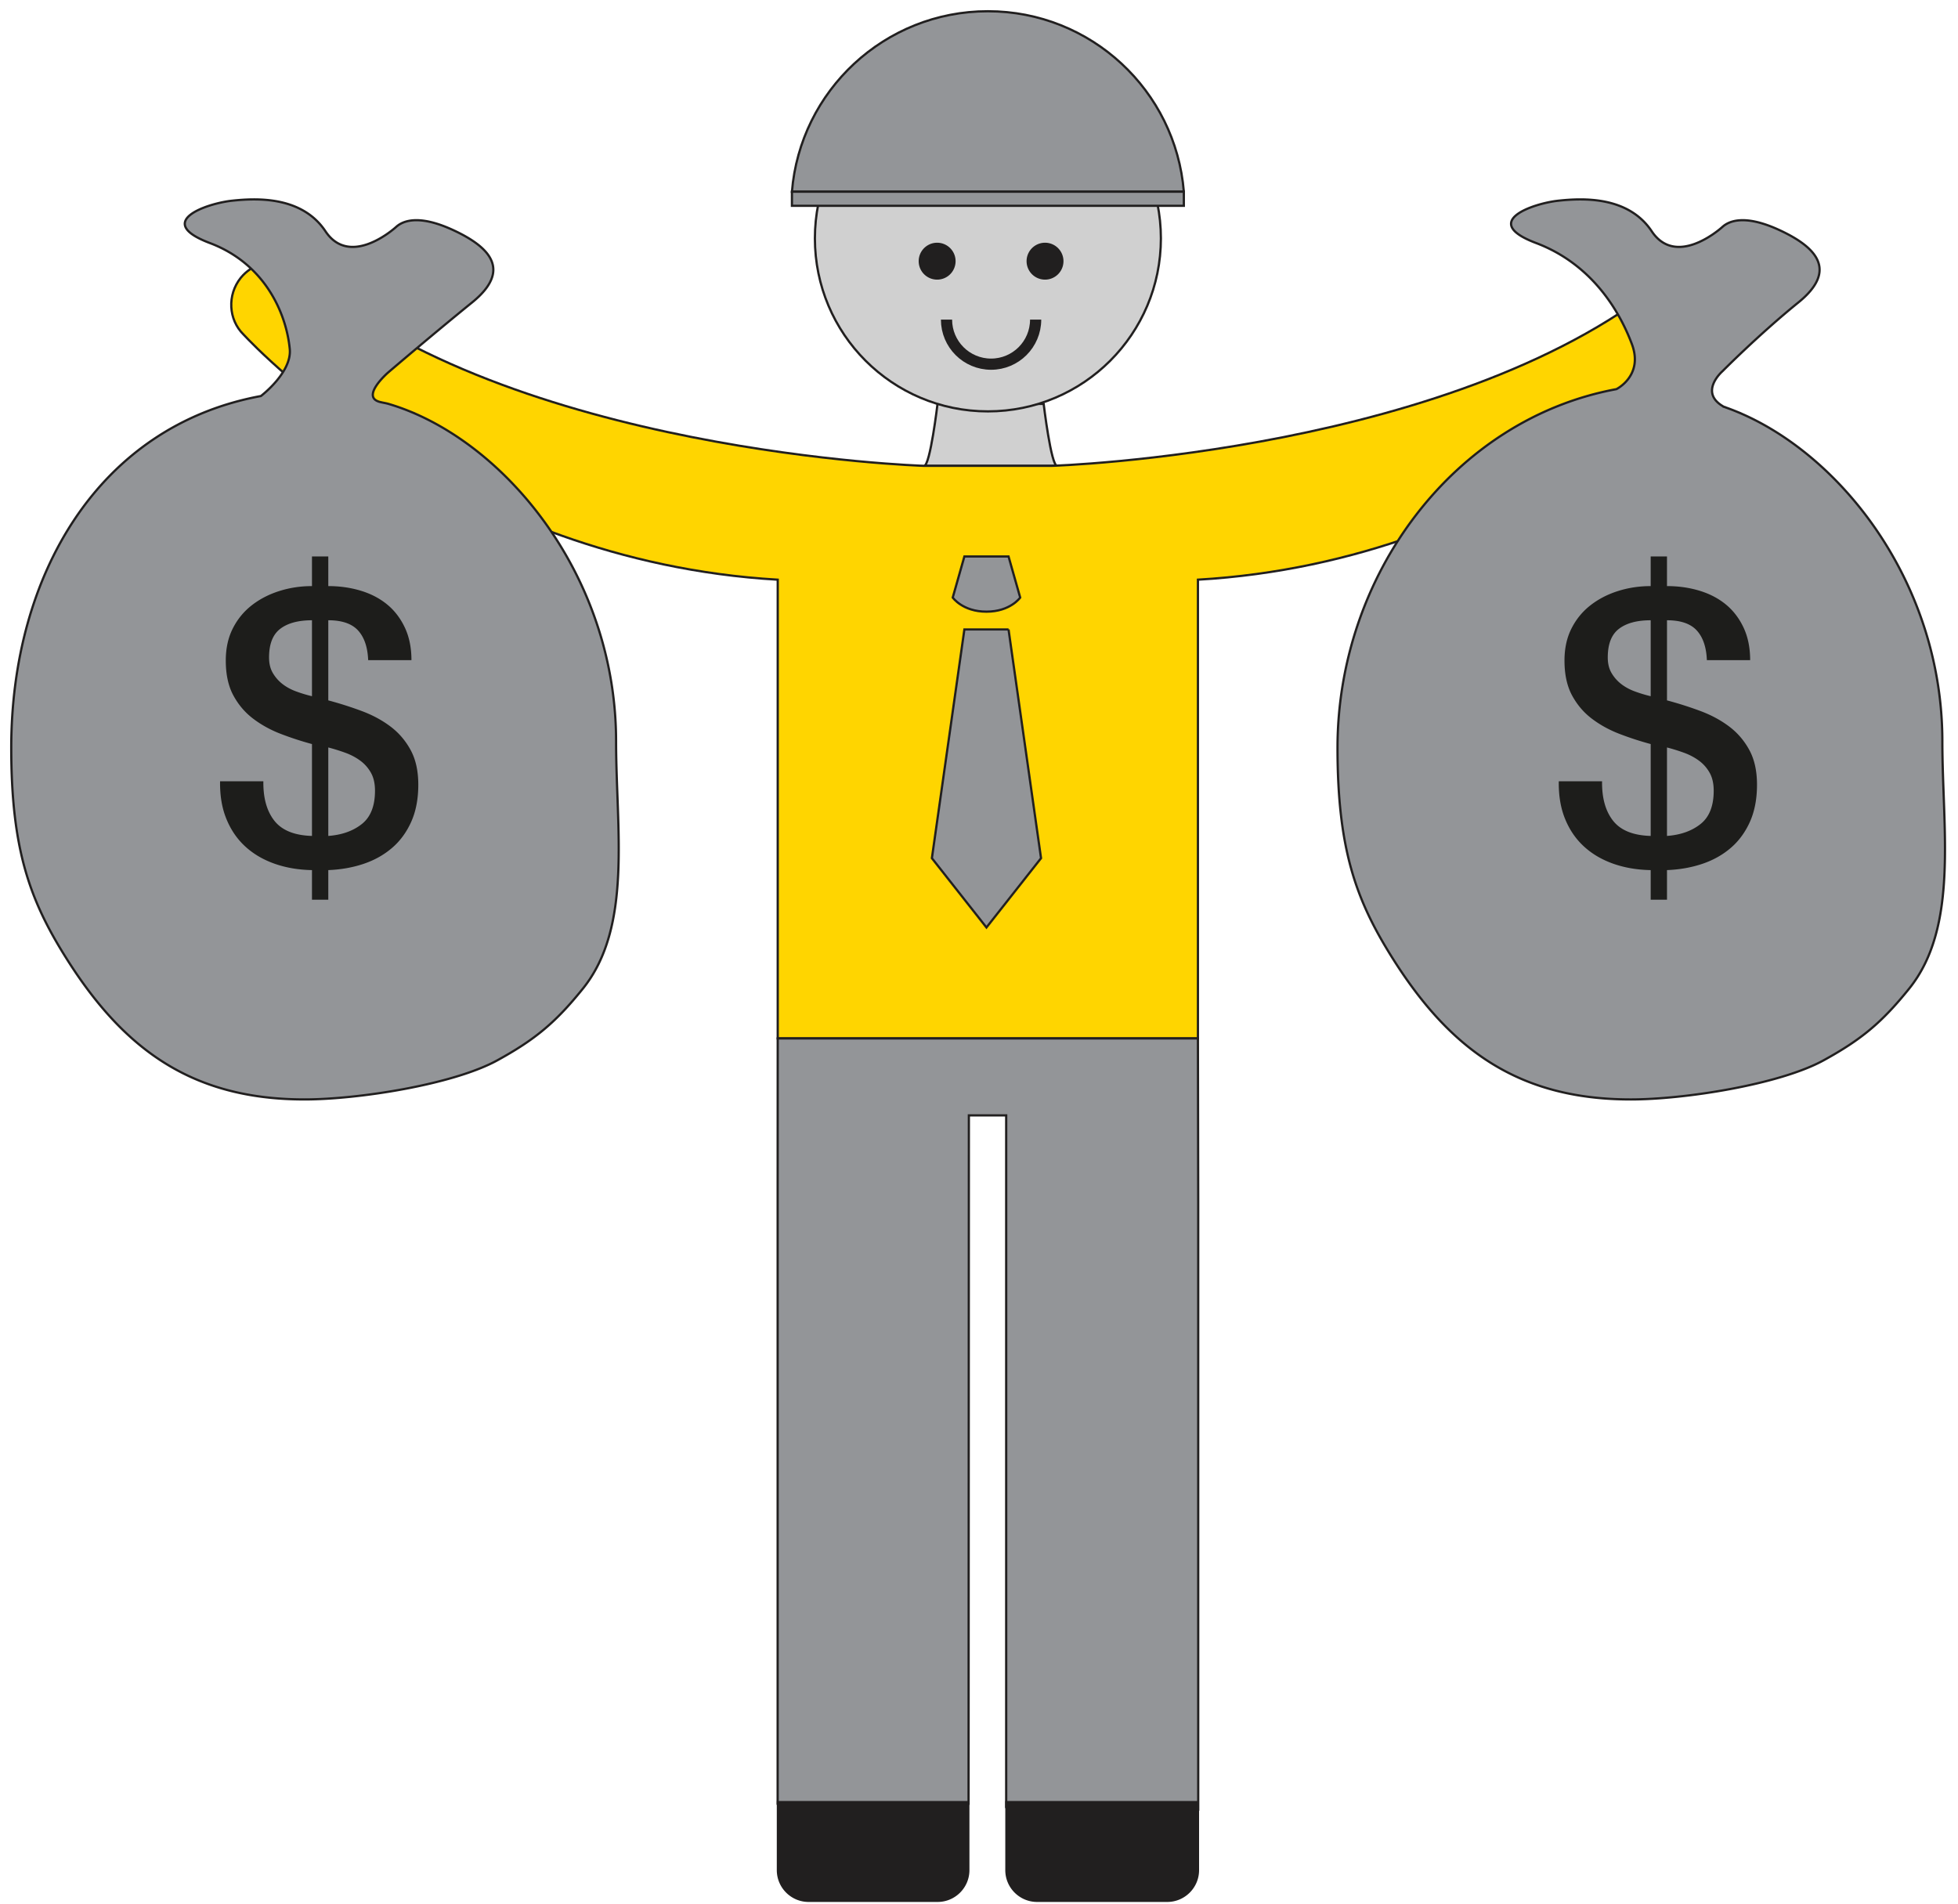
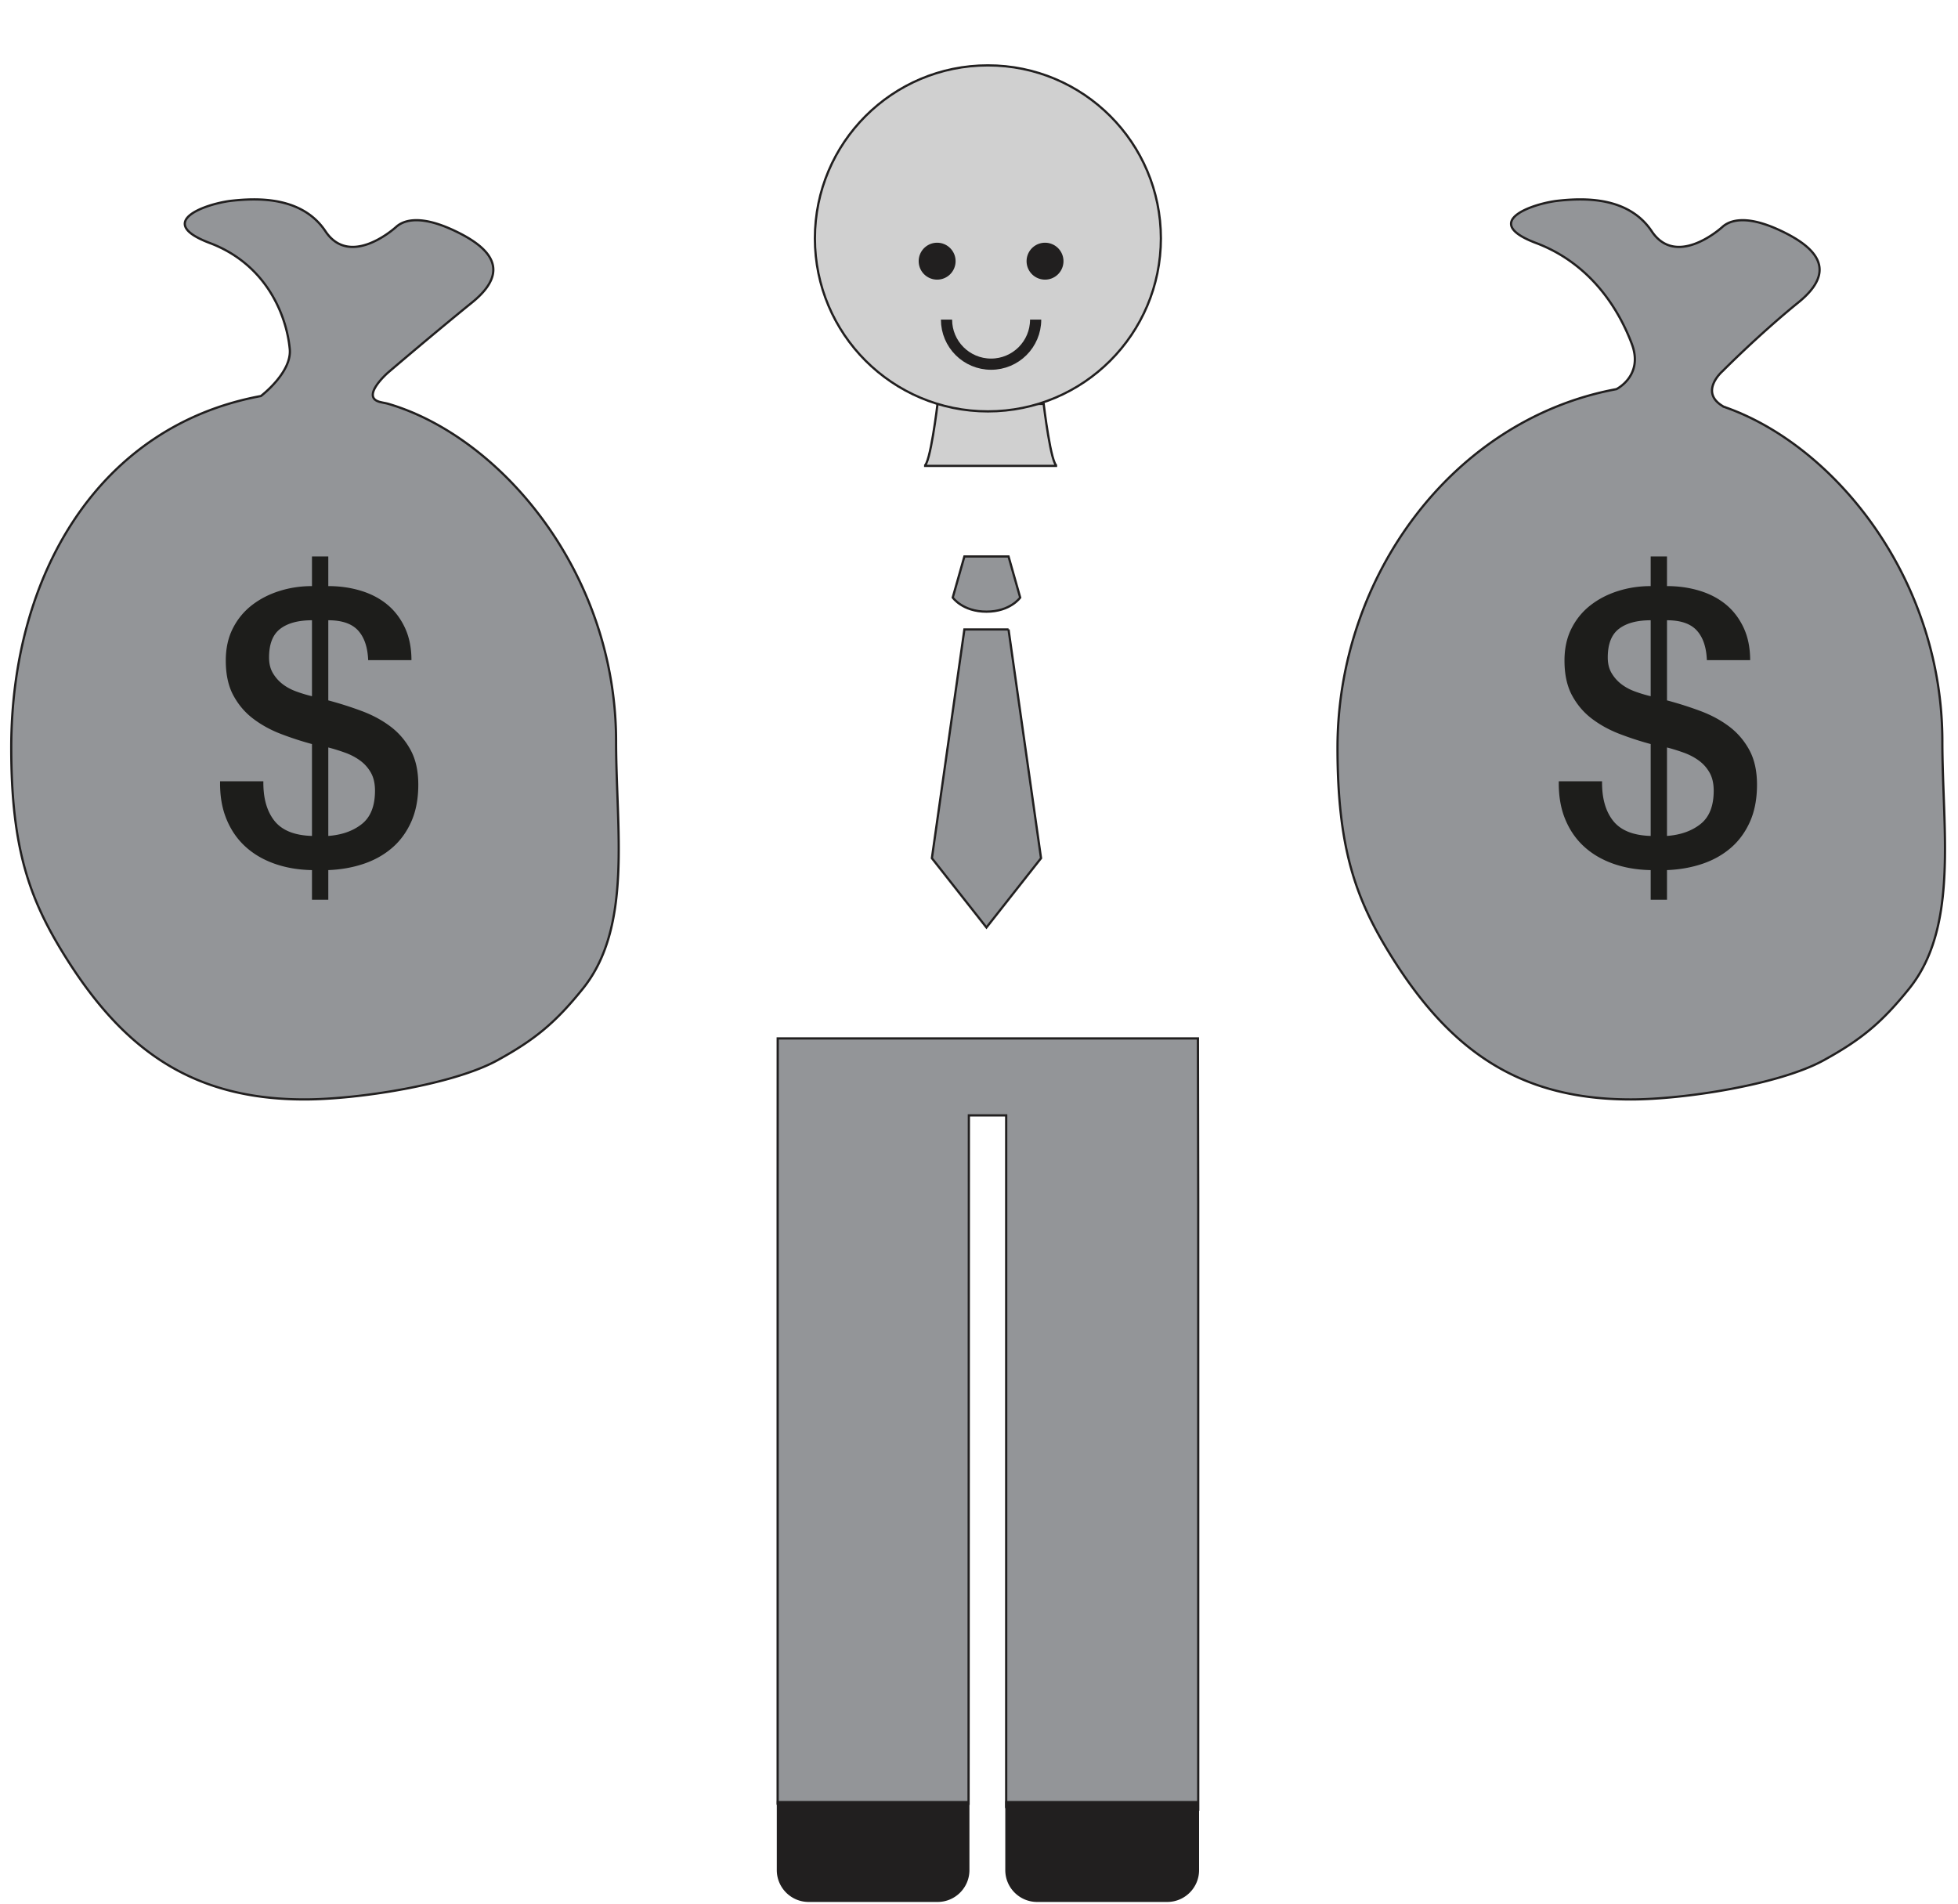
<svg xmlns="http://www.w3.org/2000/svg" viewBox="0 0 972 945" fill-rule="evenodd" clip-rule="evenodd" stroke-miterlimit="10">
  <path d="M465.412 200.492s-3.656 30.782-6.685 30.783h66.063c-3.021-.002-6.688-30.782-6.688-30.782l-52.69-.001z" fill="#d0d0d0" fill-rule="nonzero" stroke="#211f1f" stroke-width="1.111" />
  <path d="M576.287 118.328c0 47.428-38.45 85.873-85.872 85.873-47.428 0-85.872-38.445-85.872-85.873 0-47.428 38.444-85.872 85.872-85.872 47.422 0 85.872 38.444 85.872 85.872" fill="#d0d0d0" fill-rule="nonzero" />
  <circle cx="-15.457" r="15.457" fill="none" stroke="#211f1f" stroke-width=".2" transform="matrix(0 -5.556 -5.556 0 490.415 32.456)" />
-   <path d="M587.691 95.161H393.135c4.073-50.172 46.084-89.578 97.278-89.578 51.184 0 93.195 39.406 97.278 89.578z" fill="#939598" fill-rule="nonzero" stroke="#211f1f" stroke-width="1.111" />
-   <path d="M861.254 137.937c-5.55-6.794-14.378-9.4-22.083-7.133-2.595.566-5.09 1.81-7.245 3.622-.566.456-1.25 1.017-1.81 1.589-103.395 88.894-308.034 95.233-308.034 95.233H458.67s-204.633-6.339-308.022-95.233c-.567-.572-1.256-1.133-1.817-1.589-2.155-1.811-4.644-3.056-7.244-3.622-7.711-2.267-16.534.339-22.09 7.133-6.794 8.495-6.11 20.722 1.362 28.084.117.11.228.227.333.344 6.123 6.561 106.35 112.222 264.89 121.394v227.734h208.6V287.759c158.539-9.172 258.766-114.833 264.878-121.394.116-.117.222-.233.338-.344 7.478-7.362 8.162-19.59 1.356-28.084" fill="#ffd500" fill-rule="nonzero" />
-   <path d="M861.254 137.937c-5.55-6.794-14.378-9.4-22.083-7.133-2.595.566-5.09 1.81-7.245 3.622-.566.456-1.25 1.017-1.81 1.589-103.395 88.894-308.034 95.233-308.034 95.233H458.67s-204.633-6.339-308.022-95.233c-.567-.572-1.256-1.133-1.817-1.589-2.155-1.811-4.644-3.056-7.244-3.622-7.711-2.267-16.534.339-22.09 7.133-6.794 8.495-6.11 20.722 1.362 28.084.117.11.228.227.333.344 6.123 6.561 106.35 112.222 264.89 121.394v227.734h208.6V287.759c158.539-9.172 258.766-114.833 264.878-121.394.116-.117.222-.233.338-.344 7.478-7.362 8.162-19.59 1.356-28.084z" fill="none" stroke="#211f1f" stroke-width="1.111" />
  <path d="M964.232 368.015c0-78.345-50.172-142.523-102.483-163.834a110.346 110.346 0 00-4.9-1.867c-1.873-.666.844.195-1.023-.35-1.222-.366 1.24.312 0 0-12.9-7.127-.744-17.688-.744-17.688s18.011-18.2 37.678-34.14c19.66-15.944 9.033-27.372-9.306-35.872-18.333-8.505-25.778-3.988-28.428-1.6-2.66 2.395-23.383 19.667-35.072 2.134-11.7-17.545-34.283-16.478-46.505-15.15-12.217 1.328-39.056 10.366-10.895 20.994 28.172 10.628 41.717 34.54 47.572 50.217 5.84 15.678-7.71 22.317-7.71 22.317-80.706 14.916-138.44 92.444-138.44 178.028 0 49.955 9.095 75.094 26.311 102.827 29.017 46.784 63.19 71.74 119.306 71.74 26.372 0 73.644-7.317 95.65-19.39 18.678-10.26 28.895-18.7 42.511-35.61 24.695-30.645 16.478-78.962 16.478-122.756" fill="#939598" fill-rule="nonzero" />
  <path d="M964.232 368.015c0-78.345-50.172-142.523-102.483-163.834a110.346 110.346 0 00-4.9-1.867c-1.873-.666.844.195-1.023-.35-1.222-.366 1.24.312 0 0-12.9-7.127-.744-17.688-.744-17.688s18.011-18.2 37.678-34.14c19.66-15.944 9.033-27.372-9.306-35.872-18.333-8.505-25.778-3.988-28.428-1.6-2.66 2.395-23.383 19.667-35.072 2.134-11.7-17.545-34.283-16.478-46.505-15.15-12.217 1.328-39.056 10.366-10.895 20.994 28.172 10.628 41.717 34.54 47.572 50.217 5.84 15.678-7.71 22.317-7.71 22.317-80.706 14.916-138.44 92.444-138.44 178.028 0 49.955 9.095 75.094 26.311 102.827 29.017 46.784 63.19 71.74 119.306 71.74 26.372 0 73.644-7.317 95.65-19.39 18.678-10.26 28.895-18.7 42.511-35.61 24.695-30.645 16.478-78.962 16.478-122.756z" fill="none" stroke="#211f1f" stroke-width="1.111" />
  <path d="M305.839 368.015c0-78.345-50.178-142.523-102.483-163.834a113.035 113.035 0 00-4.9-1.867 104.93 104.93 0 00-5.623-1.822c-1.227-.366-2.439-.516-3.683-.828-10.889-2.233 3.494-14.722 3.494-14.722s22.056-18.866 41.717-34.805c19.667-15.945 9.04-27.373-9.3-35.873-18.339-8.505-25.778-3.988-28.433-1.6-2.656 2.395-23.378 19.667-35.067 2.134-11.7-17.545-34.289-16.478-46.505-15.15-12.217 1.328-39.062 10.366-10.895 20.994 28.172 10.628 38.133 36.017 39.683 52.672 1.084 11.628-14.333 23.284-14.333 23.284C48.8 211.508 5.583 285.62 5.583 371.204c0 49.955 9.09 75.094 26.306 102.827 29.022 46.784 63.194 71.74 119.311 71.74 26.372 0 73.639-7.317 95.65-19.39 18.678-10.26 28.895-18.7 42.506-35.61 24.7-30.645 16.483-78.962 16.483-122.756" fill="#939598" fill-rule="nonzero" />
  <path d="M305.839 368.015c0-78.345-50.178-142.523-102.483-163.834a113.035 113.035 0 00-4.9-1.867 104.93 104.93 0 00-5.623-1.822c-1.227-.366-2.439-.516-3.683-.828-10.889-2.233 3.494-14.722 3.494-14.722s22.056-18.866 41.717-34.805c19.667-15.945 9.04-27.373-9.3-35.873-18.339-8.505-25.778-3.988-28.433-1.6-2.656 2.395-23.378 19.667-35.067 2.134-11.7-17.545-34.289-16.478-46.505-15.15-12.217 1.328-39.062 10.366-10.895 20.994 28.172 10.628 38.133 36.017 39.683 52.672 1.084 11.628-14.333 23.284-14.333 23.284C48.8 211.508 5.583 285.62 5.583 371.204c0 49.955 9.09 75.094 26.306 102.827 29.022 46.784 63.194 71.74 119.311 71.74 26.372 0 73.639-7.317 95.65-19.39 18.678-10.26 28.895-18.7 42.506-35.61 24.7-30.645 16.483-78.962 16.483-122.756z" fill="none" stroke="#211f1f" stroke-width="1.111" />
  <path d="M500.663 276.242h-21.917l-5.783 20.394s4.872 7 16.744 7c11.873 0 16.745-7 16.745-7l-5.789-20.394zM500.663 312.465h-21.917l-16.133 113.55 27.089 34.4 27.094-34.4-16.133-113.55zM480.817 895.985c0-13.816.156-342.283.156-342.283h18.522v343.3l52.56.733 42.768.595V596.218l-.145-80.727h-208.6l-.033 74.35v306.094" fill="#939598" fill-rule="nonzero" stroke="#211f1f" stroke-width="1.111" />
  <path d="M481.252 894.043h-95.633v34.295c0 8.739 7.088 15.822 15.827 15.822h63.978c8.745 0 15.828-7.083 15.828-15.822v-34.295zM595.254 894.043h-96.206v34.295c0 8.739 7.084 15.822 15.823 15.822h64.555c8.745 0 15.828-7.083 15.828-15.822v-34.295zM474.378 129.653a9.16 9.16 0 01-9.161 9.161 9.16 9.16 0 01-9.161-9.16c0-5.056 4.1-9.162 9.161-9.162s9.161 4.106 9.161 9.161M527.936 129.653c0 5.061-4.1 9.161-9.155 9.161a9.16 9.16 0 110-18.322c5.055 0 9.155 4.106 9.155 9.161" fill="#211f1f" fill-rule="nonzero" />
  <path d="M162.973 414.97c6.783-.5 12.35-2.484 16.683-5.94 4.328-3.455 6.5-8.95 6.5-16.494 0-3.517-.65-6.467-1.977-8.856a18.711 18.711 0 00-5.278-6.033c-2.2-1.628-4.69-2.95-7.45-3.956a92.702 92.702 0 00-8.478-2.639v43.917zm-8.1-107.062c-6.789 0-12.039 1.411-15.739 4.239-3.717 2.828-5.567 7.572-5.567 14.233 0 3.017.628 5.595 1.884 7.728a19.144 19.144 0 004.81 5.467c1.95 1.505 4.212 2.733 6.79 3.672a68.067 68.067 0 007.822 2.361v-37.7zM130.74 387.83c-.123 8.29 1.7 14.823 5.466 19.6 3.773 4.778 9.984 7.29 18.667 7.54v-45.612a155.68 155.68 0 01-15.367-5c-5.094-1.944-9.677-4.456-13.76-7.539-4.084-3.078-7.379-6.939-9.895-11.589-2.517-4.65-3.767-10.428-3.767-17.344 0-6.028 1.161-11.34 3.489-15.928 2.317-4.583 5.461-8.411 9.422-11.494 3.956-3.078 8.506-5.434 13.661-7.067 5.156-1.633 10.556-2.45 16.217-2.45V276.24h8.1v14.706c5.656 0 10.994.75 16.022 2.261 5.028 1.506 9.395 3.767 13.1 6.783 3.706 3.017 6.656 6.85 8.861 11.5 2.19 4.65 3.3 10.05 3.3 16.211h-21.489c-.25-6.41-1.916-11.31-4.994-14.705-3.083-3.395-8.017-5.089-14.8-5.089v39.772a181.278 181.278 0 0116.589 5.278c5.394 2.011 10.172 4.589 14.322 7.728 4.156 3.139 7.472 7.039 9.989 11.689 2.511 4.644 3.778 10.36 3.778 17.15 0 7.039-1.167 13.16-3.49 18.378-2.327 5.21-5.5 9.55-9.521 13-4.023 3.46-8.734 6.1-14.134 7.922-5.4 1.816-11.25 2.855-17.533 3.105v14.706h-8.1V431.93c-6.789-.122-13.011-1.194-18.667-3.2-5.65-2.01-10.494-4.866-14.51-8.577-4.023-3.706-7.134-8.262-9.323-13.667-2.206-5.4-3.239-11.622-3.117-18.656h21.484zM827.535 414.97c6.789-.5 12.356-2.484 16.689-5.94 4.328-3.455 6.5-8.95 6.5-16.494 0-3.517-.656-6.467-1.978-8.856a18.711 18.711 0 00-5.278-6.033c-2.2-1.628-4.689-2.95-7.45-3.956a92.815 92.815 0 00-8.483-2.639v43.917zm-8.094-107.062c-6.79 0-12.045 1.411-15.74 4.239-3.716 2.828-5.566 7.572-5.566 14.233 0 3.017.628 5.595 1.883 7.728a19.144 19.144 0 004.811 5.467c1.95 1.505 4.212 2.733 6.79 3.672a68.067 68.067 0 007.822 2.361v-37.7zm-24.134 79.922c-.122 8.29 1.7 14.823 5.467 19.6 3.772 4.778 9.983 7.29 18.667 7.54v-45.612a155.68 155.68 0 01-15.367-5c-5.095-1.944-9.678-4.456-13.761-7.539-4.084-3.078-7.378-6.939-9.895-11.589-2.516-4.65-3.766-10.428-3.766-17.344 0-6.028 1.16-11.34 3.489-15.928 2.316-4.583 5.46-8.411 9.422-11.494 3.955-3.078 8.505-5.434 13.66-7.067 5.156-1.633 10.556-2.45 16.218-2.45V276.24h8.094v14.706c5.661 0 10.994.75 16.028 2.261 5.028 1.506 9.394 3.767 13.1 6.783 3.705 3.017 6.655 6.85 8.86 11.5 2.19 4.65 3.295 10.05 3.295 16.211H847.33c-.244-6.41-1.91-11.31-4.988-14.705-3.084-3.395-8.017-5.089-14.806-5.089v39.772a180.845 180.845 0 0116.594 5.278c5.395 2.011 10.173 4.589 14.323 7.728 4.15 3.139 7.472 7.039 9.989 11.689 2.51 4.644 3.777 10.36 3.777 17.15 0 7.039-1.166 13.16-3.489 18.378-2.327 5.21-5.5 9.55-9.522 13-4.022 3.46-8.733 6.1-14.133 7.922-5.4 1.816-11.25 2.855-17.539 3.105v14.706h-8.094V431.93c-6.79-.122-13.012-1.194-18.667-3.2-5.65-2.01-10.495-4.866-14.511-8.577-4.022-3.706-7.14-8.262-9.328-13.667-2.2-5.4-3.233-11.622-3.111-18.656h21.483z" fill="#1d1d1b" fill-rule="nonzero" />
-   <path fill="#939598" stroke="#211f1f" stroke-width="1.111" d="M587.691 95.163H393.136v7.005H587.69z" />
  <path d="M514.118 158.657c0 12.216-9.906 22.122-22.122 22.122-12.217 0-22.122-9.906-22.122-22.122" fill="none" stroke="#211f1f" stroke-width="5.556" />
</svg>